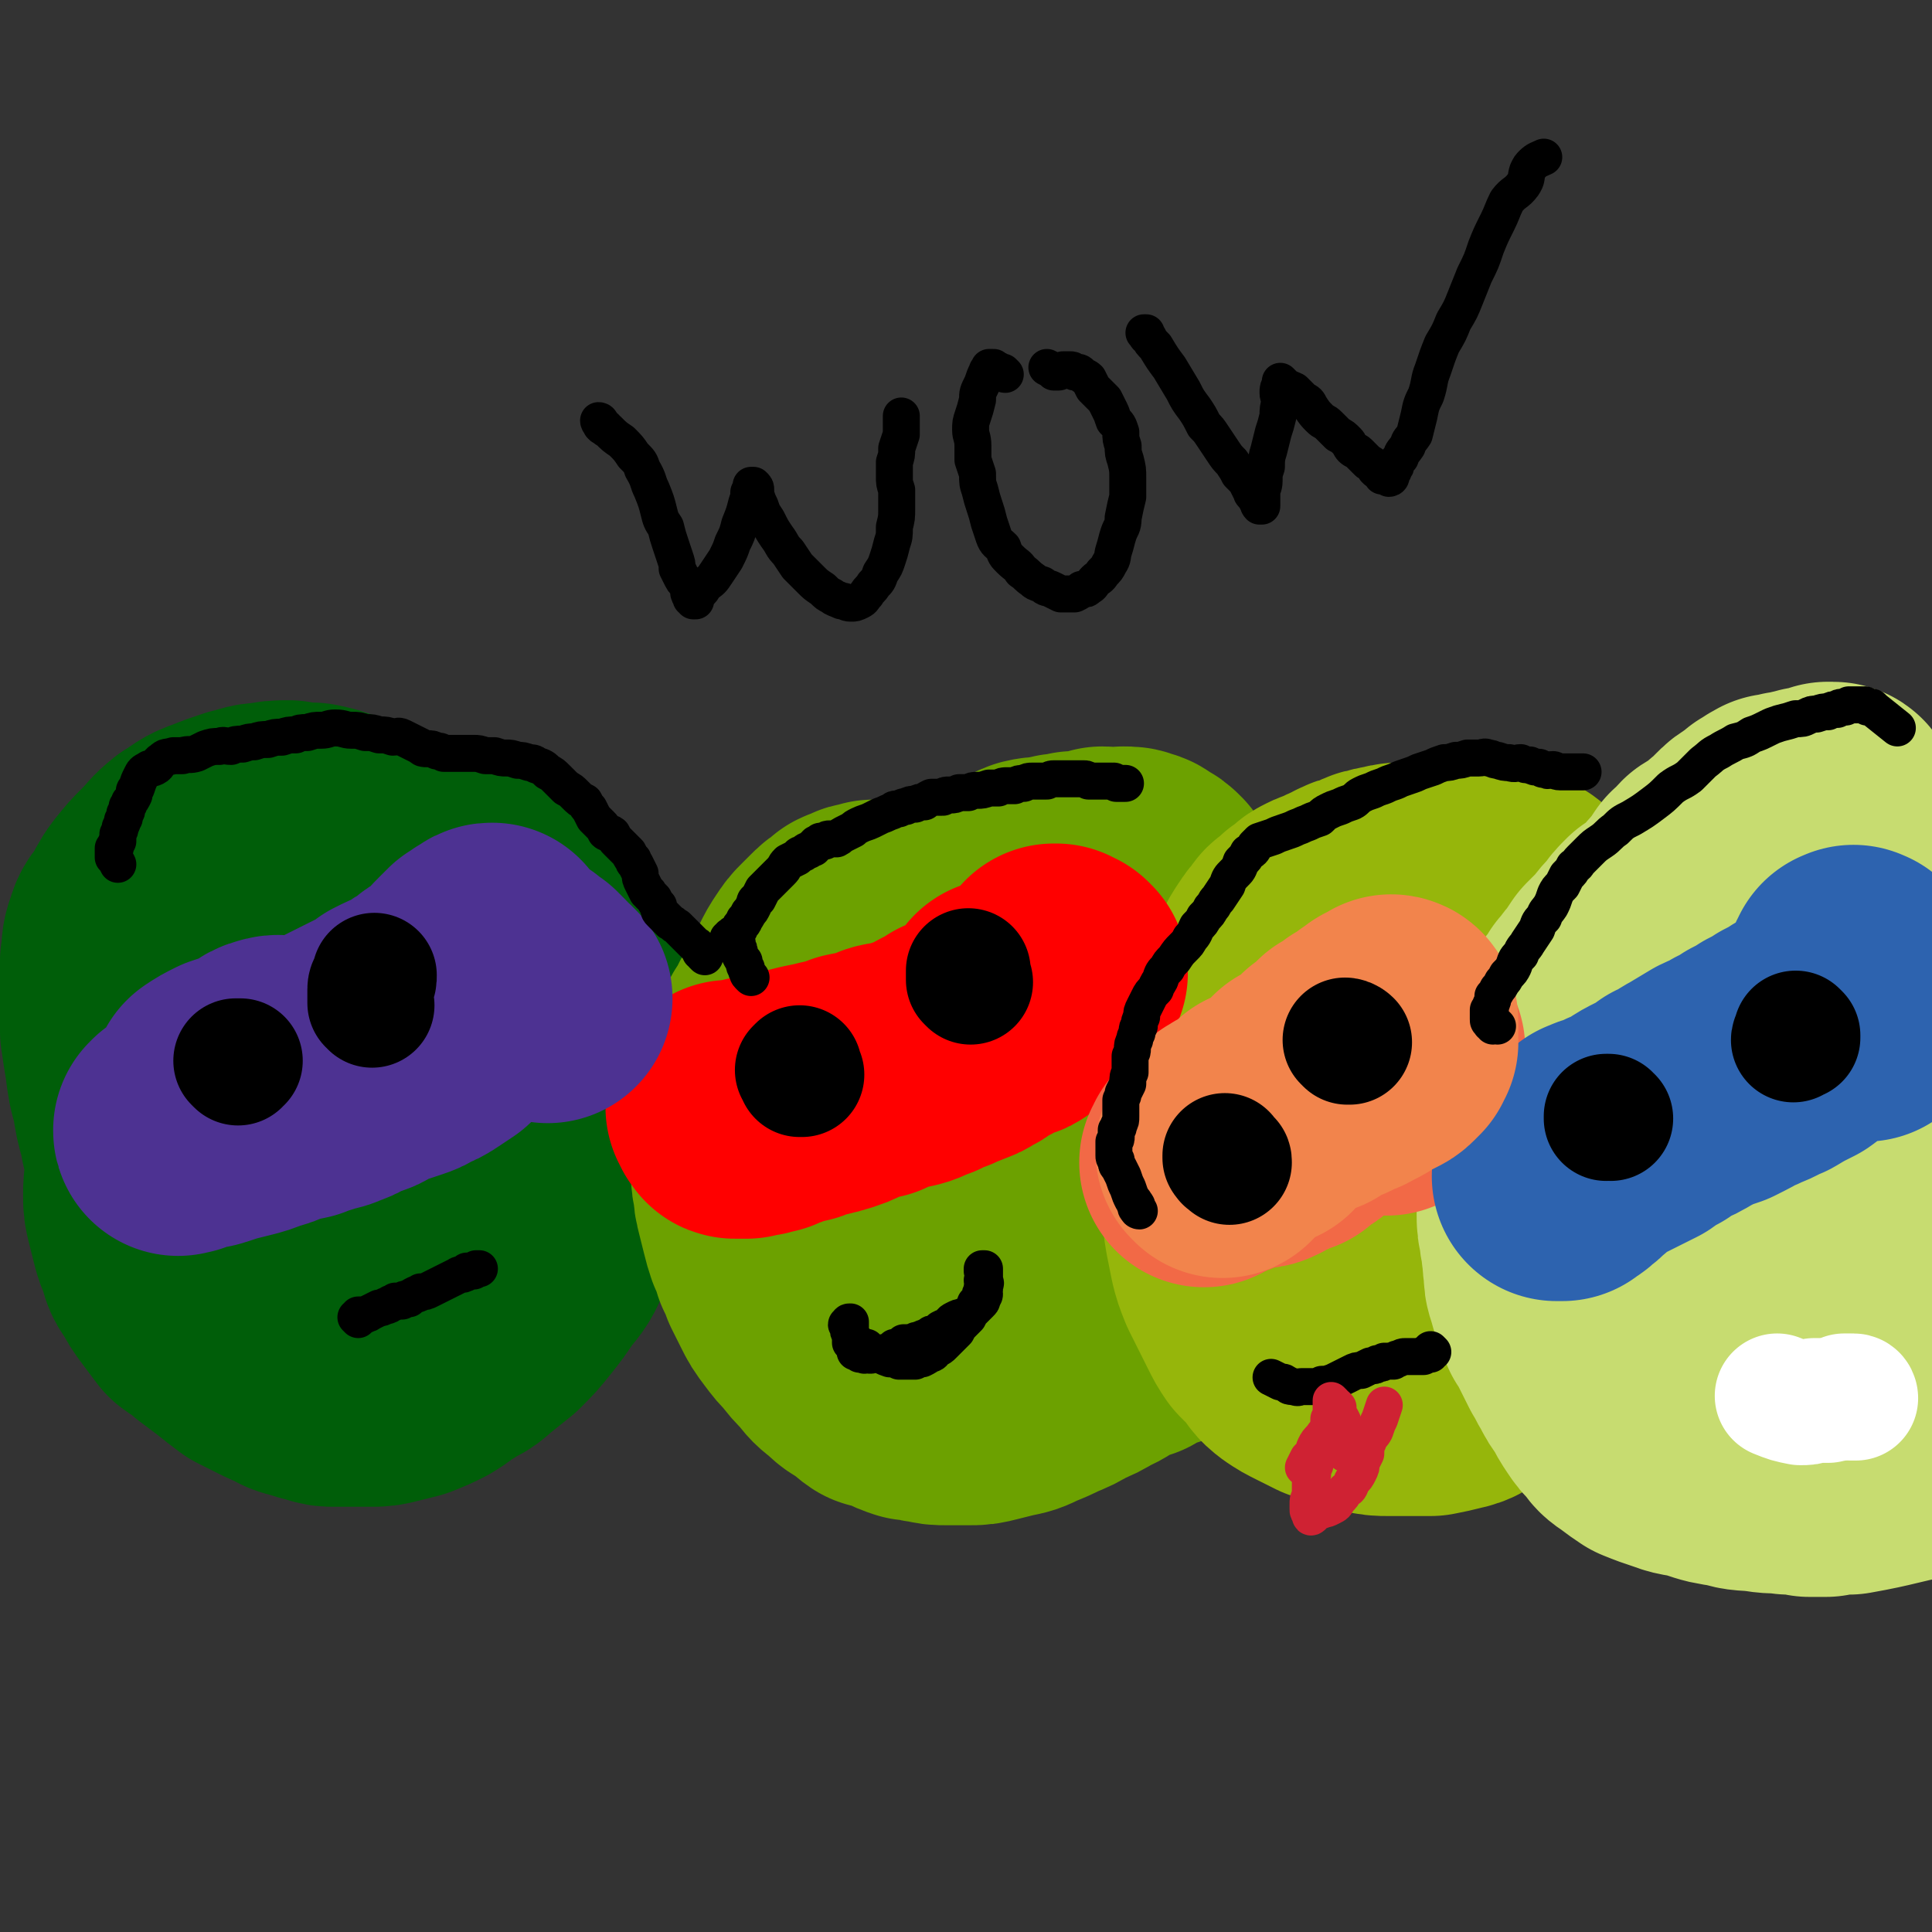
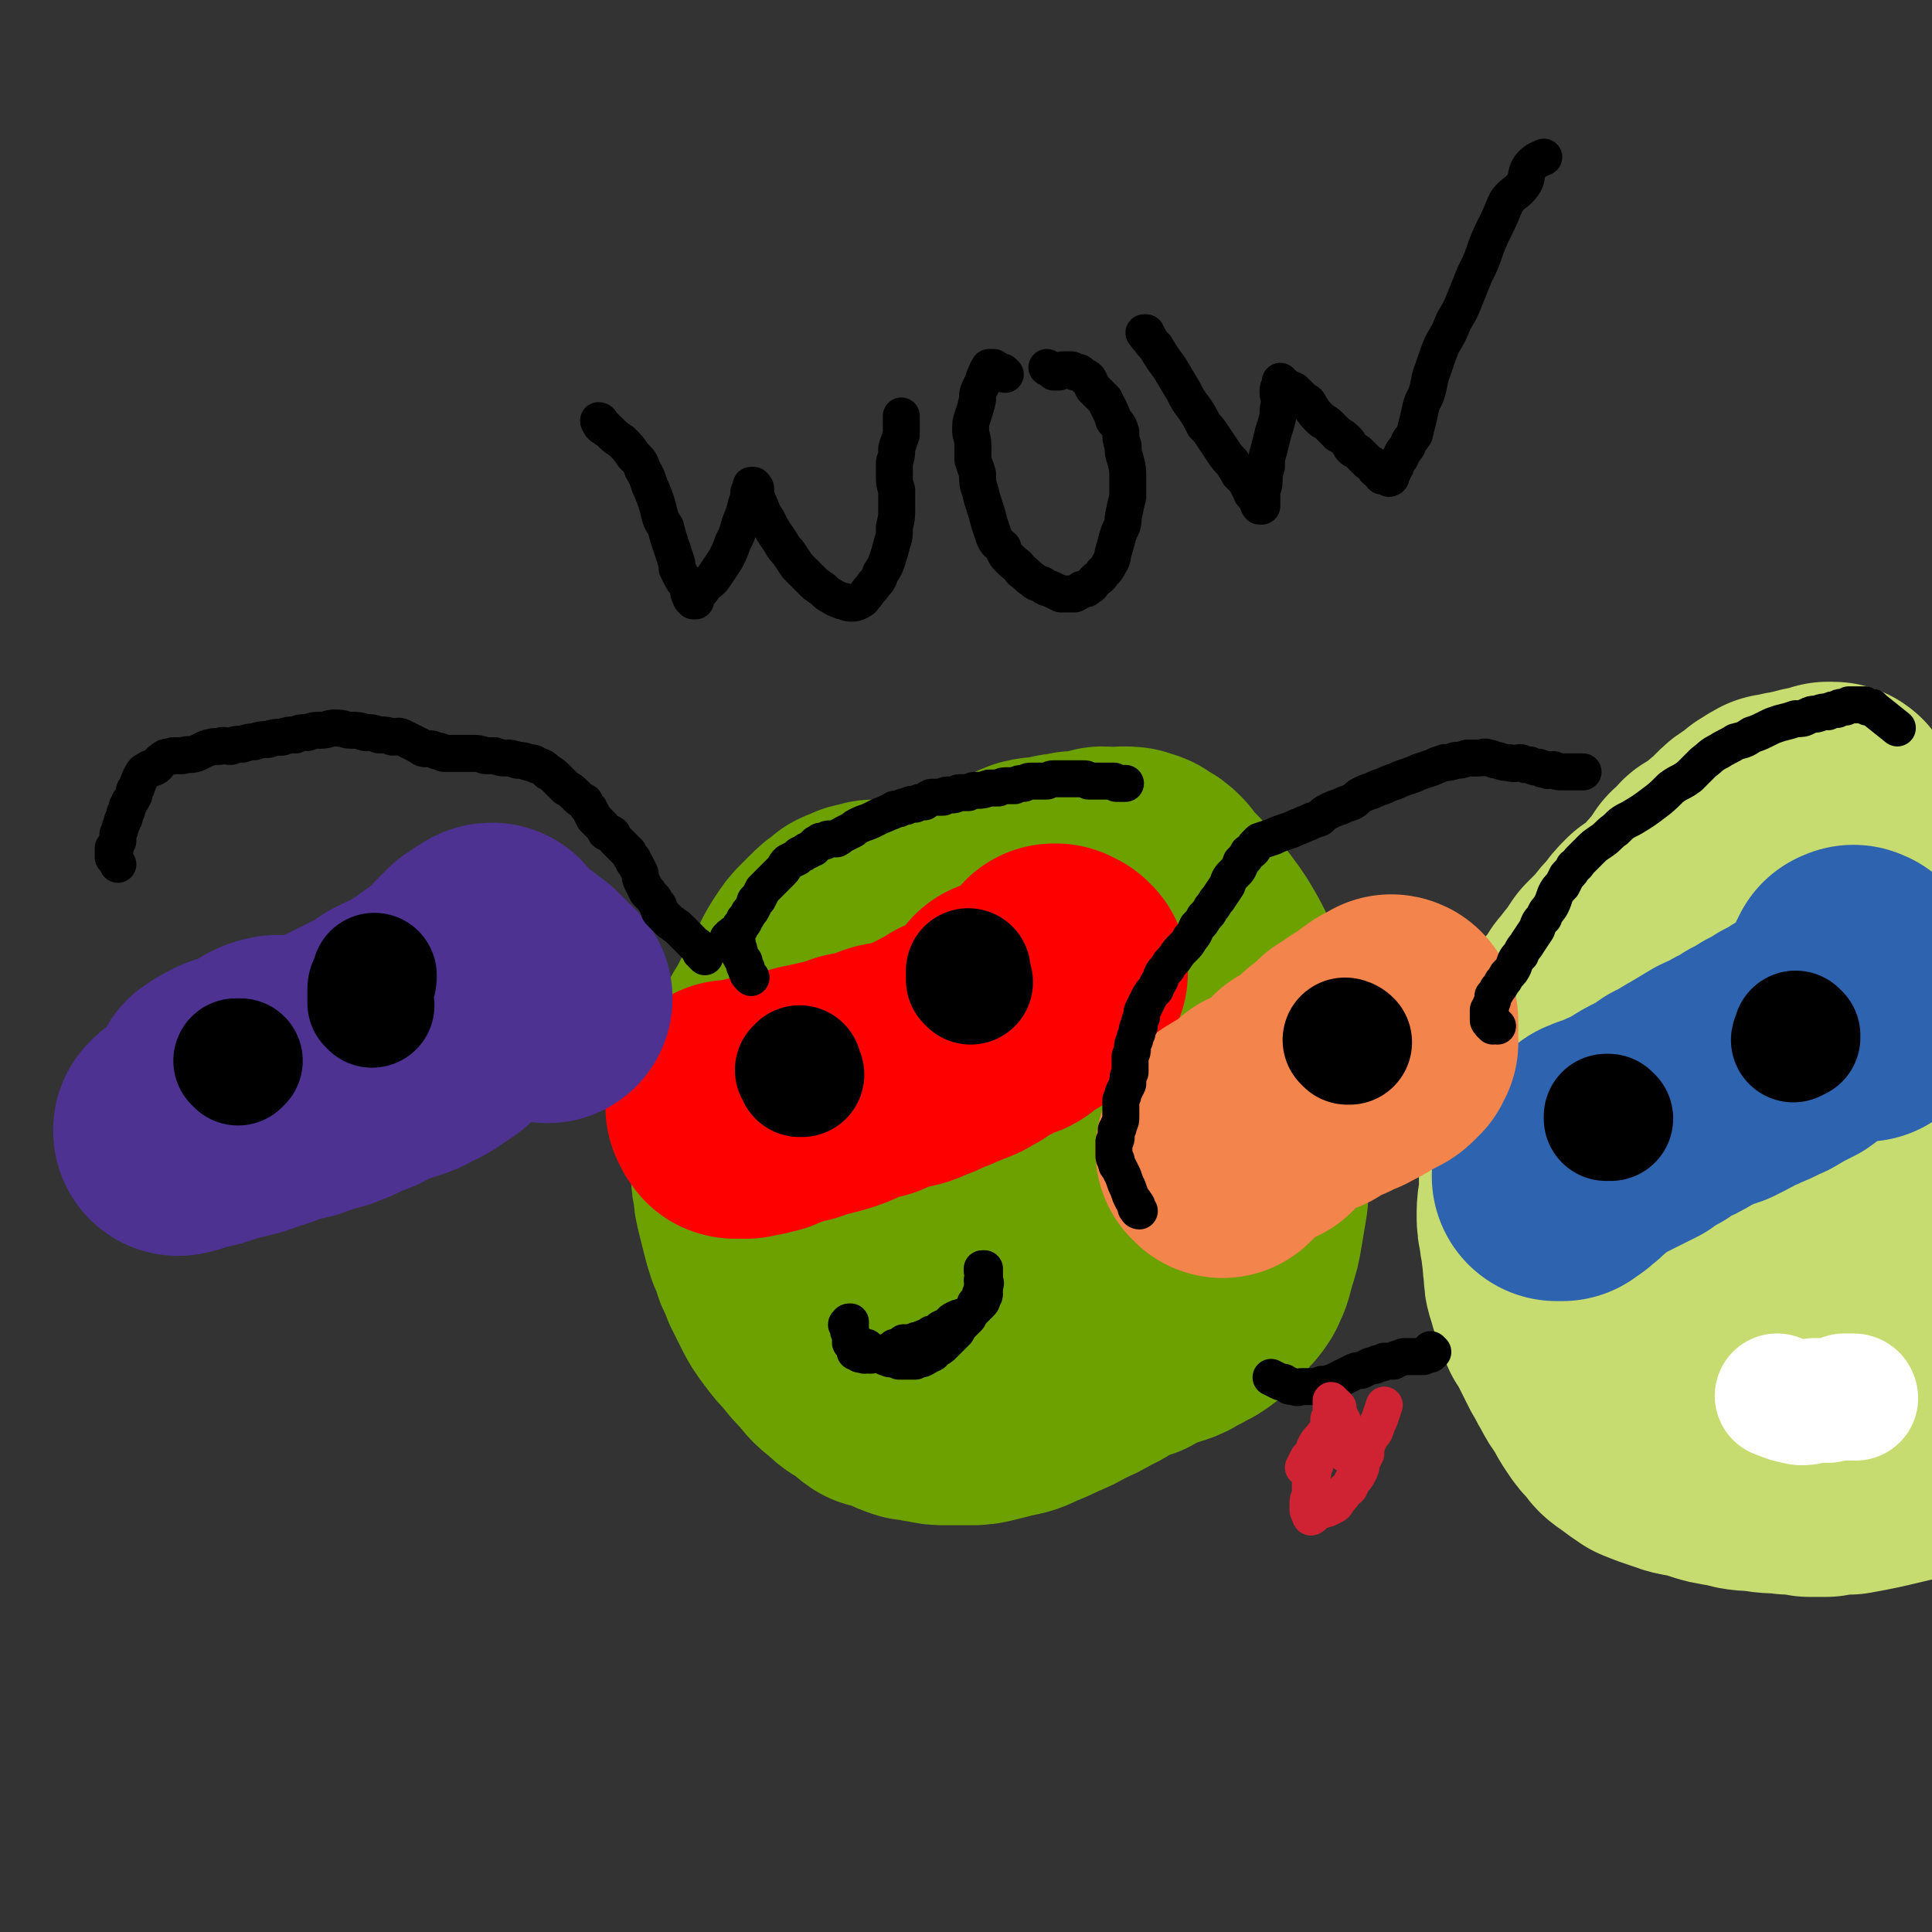
<svg xmlns="http://www.w3.org/2000/svg" viewBox="0 0 836 836" version="1.1">
  <rect x="0" y="0" width="836" height="836" fill="#333333" stroke="none" />
  <g fill="none" stroke="rgb(0,94,9)" stroke-width="108" stroke-linecap="round" stroke-linejoin="round">
-     <path d="M122,374c0,-1 0,-1 -1,-1 -1,0 -1,1 -3,1 -3,1 -4,1 -7,2 -4,1 -4,1 -7,3 -2,2 -2,2 -4,4 -2,2 -3,2 -5,3 -2,3 -2,3 -4,5 -2,3 -2,3 -4,6 -2,2 -2,2 -3,5 -1,3 -1,3 -2,6 -1,3 -1,3 -1,6 -1,5 0,5 -1,10 0,4 0,4 -1,9 -1,5 -1,5 -2,10 -1,4 0,4 -1,9 -1,5 -2,5 -3,9 -1,5 -1,5 -2,10 -1,5 -1,5 -2,10 -1,5 -1,5 -1,10 -1,5 -1,5 -2,10 0,4 -1,4 -1,8 -1,4 -1,4 -1,8 0,4 0,4 1,8 1,4 1,4 2,8 1,4 1,4 3,8 1,5 1,5 4,9 2,4 2,4 5,8 3,4 3,4 6,8 4,3 4,2 8,6 4,3 4,3 8,6 5,4 5,4 9,7 4,2 4,2 8,4 4,2 4,2 7,3 3,2 3,2 7,3 3,1 3,1 7,2 3,1 3,1 6,1 4,0 4,0 7,0 4,0 4,0 8,0 4,0 4,0 8,-1 4,-1 4,-1 8,-2 5,-2 5,-2 9,-4 5,-3 4,-3 9,-6 4,-3 5,-2 9,-6 5,-4 5,-4 10,-8 5,-5 5,-5 9,-10 4,-5 4,-5 8,-11 5,-6 5,-6 8,-13 4,-6 4,-6 7,-13 3,-5 3,-5 5,-11 2,-7 2,-7 4,-13 1,-6 1,-6 1,-13 1,-5 1,-5 1,-10 0,-4 0,-4 0,-8 -1,-4 -1,-4 -1,-8 -1,-4 -1,-4 -2,-8 -2,-4 -2,-4 -3,-8 -2,-4 -2,-4 -4,-7 -1,-5 -1,-5 -3,-9 -1,-4 -1,-4 -3,-9 -2,-4 -2,-4 -5,-7 -3,-4 -3,-4 -6,-8 -3,-4 -3,-4 -7,-7 -3,-4 -4,-4 -8,-7 -5,-3 -5,-3 -10,-5 -5,-3 -5,-3 -11,-6 -6,-3 -6,-3 -12,-6 -6,-3 -6,-3 -13,-6 -6,-2 -6,-2 -12,-4 -6,-2 -6,-2 -11,-3 -5,-2 -5,-2 -10,-3 -5,0 -5,0 -10,-1 -5,0 -5,0 -10,1 -5,0 -5,1 -10,2 -6,2 -6,2 -11,4 -6,2 -6,3 -11,6 -5,4 -4,4 -9,9 -4,4 -4,4 -8,9 -3,4 -3,5 -6,10 -2,3 -3,3 -4,7 -2,5 -1,5 -2,11 0,7 0,7 0,15 0,7 0,7 0,15 1,7 1,7 2,13 1,8 1,8 3,15 1,7 1,7 3,14 1,6 1,6 3,12 2,6 2,6 4,12 2,6 2,6 4,12 3,5 3,5 5,10 3,5 3,4 7,9 3,4 2,4 6,7 3,3 3,3 7,6 4,2 4,2 8,3 5,2 5,2 10,3 5,1 5,1 10,1 6,1 6,1 12,0 6,-2 6,-2 11,-4 6,-2 6,-2 12,-4 5,-3 5,-2 11,-5 5,-3 5,-3 10,-7 5,-4 5,-4 9,-9 5,-4 5,-4 9,-9 4,-5 4,-5 7,-10 3,-5 3,-5 5,-11 2,-5 2,-5 3,-11 0,-7 0,-7 -1,-13 -1,-8 -1,-8 -4,-15 -2,-7 -3,-7 -6,-13 -4,-8 -4,-8 -9,-14 -5,-7 -5,-7 -11,-12 -6,-5 -6,-6 -13,-10 -6,-3 -7,-3 -14,-5 -7,-1 -7,-1 -14,-2 -6,-1 -7,0 -13,0 -6,0 -6,0 -12,1 -5,1 -6,1 -10,4 -5,3 -5,3 -9,7 -4,5 -4,5 -7,10 -3,5 -3,5 -5,11 -2,5 -3,5 -4,11 -1,6 -1,7 -1,13 -1,7 -1,7 0,14 1,6 1,7 3,13 1,6 1,6 4,11 2,5 2,5 6,10 3,4 3,4 7,8 3,3 3,4 7,7 4,3 4,3 8,5 4,1 5,2 9,2 4,0 4,-1 9,-3 4,-1 4,-1 8,-4 5,-2 5,-3 9,-6 4,-4 5,-4 8,-8 4,-4 4,-5 6,-9 3,-5 3,-5 4,-9 2,-4 2,-4 2,-8 0,-3 0,-3 -1,-7 -2,-3 -1,-3 -3,-6 -2,-3 -2,-3 -5,-4 -2,-2 -2,-3 -5,-4 -3,-1 -3,-1 -6,-2 -2,-1 -2,0 -5,-1 -2,0 -2,-1 -4,-1 -2,0 -2,1 -3,1 -2,1 -2,1 -3,2 -2,1 -2,1 -3,2 -1,2 -1,2 -2,4 -2,3 -2,3 -3,5 -1,3 -1,3 -2,6 -1,2 -1,2 -2,5 -1,2 -1,2 -2,5 0,2 0,2 0,4 0,2 0,2 0,4 0,4 0,4 0,8 " />
-   </g>
+     </g>
  <g fill="none" stroke="rgb(108,161,0)" stroke-width="108" stroke-linecap="round" stroke-linejoin="round">
    <path d="M390,415c-1,0 -1,-1 -1,-1 -1,-1 0,-1 0,-1 -1,-1 -1,-1 -1,-1 0,-1 0,-1 -1,-2 0,-1 0,-1 0,-1 0,-1 0,-1 -1,-1 0,-1 0,-1 0,-1 -1,-2 0,-2 -1,-4 -1,-1 -1,-1 -2,-2 -1,0 -1,-1 -2,-1 0,0 -1,0 -1,0 -1,0 -1,0 -2,0 -1,1 -1,0 -2,1 -1,0 -1,0 -2,0 -1,0 -1,1 -2,1 -1,1 -1,0 -3,1 -1,1 -1,1 -2,2 -2,1 -2,1 -4,3 -2,2 -2,2 -4,4 -2,2 -2,2 -4,5 -2,3 -2,3 -4,7 -1,3 -2,3 -3,6 -2,3 -2,3 -3,6 -2,3 -2,3 -4,7 -1,2 -1,2 -3,5 -1,3 -1,3 -2,6 -2,3 -2,3 -3,6 -1,4 -2,4 -2,8 -1,4 -1,4 -2,8 -1,4 -1,4 -1,8 -1,4 -2,4 -2,8 0,4 0,4 1,8 0,4 0,4 0,7 0,3 0,3 1,7 0,3 0,3 1,7 1,4 1,4 2,8 1,4 1,4 2,7 2,4 2,4 3,8 2,4 2,4 3,7 2,4 2,4 4,8 2,4 2,4 5,8 3,4 3,4 6,7 3,4 3,4 7,8 3,4 3,4 7,7 3,3 3,3 7,5 3,2 3,3 6,5 4,1 4,1 7,2 4,2 4,2 7,3 4,0 4,1 7,1 4,1 4,1 8,1 4,0 4,0 9,0 4,0 4,0 8,-1 4,-1 4,-1 8,-2 5,-1 5,-1 9,-3 5,-2 5,-2 9,-4 5,-2 5,-2 10,-5 5,-2 5,-2 10,-5 5,-2 5,-3 9,-5 4,-2 4,-2 8,-3 3,-2 4,-2 7,-4 4,-1 4,-1 7,-2 3,-1 3,-1 6,-3 3,-1 3,-2 6,-3 3,-2 3,-2 5,-4 3,-3 2,-3 4,-6 3,-2 3,-2 5,-5 2,-4 2,-5 3,-9 2,-6 2,-6 3,-12 1,-6 1,-6 2,-12 0,-7 0,-7 0,-14 0,-8 1,-8 0,-15 0,-9 0,-9 0,-17 -1,-7 -1,-8 -2,-15 -1,-7 -1,-7 -3,-14 -2,-7 -2,-7 -4,-13 -2,-6 -2,-6 -4,-12 -2,-4 -2,-4 -5,-9 -2,-3 -2,-3 -5,-7 -2,-3 -3,-2 -5,-5 -2,-3 -2,-3 -4,-6 -2,-2 -2,-2 -4,-4 -2,-2 -2,-2 -3,-4 -2,-2 -2,-2 -4,-3 -2,-1 -2,-2 -4,-2 -2,-1 -2,-1 -5,-1 -2,0 -2,1 -4,1 -2,0 -2,-1 -5,-1 -3,1 -3,1 -6,2 -3,0 -3,0 -6,0 -3,1 -3,1 -6,1 -2,1 -2,1 -5,1 -3,1 -3,0 -7,1 -3,1 -3,2 -6,3 -4,1 -4,1 -8,3 -4,1 -4,1 -8,2 -4,2 -4,2 -8,4 -4,2 -4,2 -8,4 -5,3 -5,2 -10,5 -4,3 -5,3 -9,6 -5,3 -4,3 -9,7 -4,4 -5,3 -9,7 -4,4 -4,4 -8,9 -4,5 -4,5 -8,10 -3,4 -3,4 -5,10 -3,5 -3,5 -4,11 -2,6 -2,6 -3,12 0,6 0,6 0,12 0,7 0,7 1,13 1,7 1,7 2,14 2,6 1,7 3,13 2,6 2,6 5,12 4,5 4,5 8,10 3,5 4,5 8,9 4,4 4,5 8,8 4,3 4,3 9,6 4,2 4,2 9,4 5,2 5,2 10,2 5,1 5,1 11,1 6,0 6,0 11,-1 6,-1 6,-1 11,-2 5,-1 5,-1 10,-3 4,-2 4,-3 8,-5 4,-3 4,-3 8,-6 3,-3 3,-3 5,-7 2,-3 2,-3 3,-8 1,-5 1,-5 1,-11 1,-5 0,-5 0,-11 -1,-6 -1,-6 -3,-11 -1,-6 -2,-6 -4,-11 -2,-6 -2,-6 -4,-11 -2,-5 -2,-5 -4,-10 -2,-4 -2,-4 -4,-7 -2,-3 -1,-3 -3,-6 -2,-2 -2,-2 -4,-4 -1,-1 -1,-1 -3,-1 -2,-1 -2,-2 -4,-2 -3,-1 -3,0 -6,0 -3,0 -3,0 -7,0 -3,1 -3,1 -7,2 -4,1 -4,1 -7,3 -4,1 -4,1 -7,4 -4,2 -3,3 -7,5 -2,3 -3,3 -5,5 -2,3 -2,3 -4,6 -2,3 -1,3 -3,6 0,2 -1,2 -1,5 0,3 0,3 0,5 0,3 0,3 1,5 0,2 0,2 1,4 2,1 2,1 3,3 2,1 2,2 4,3 2,1 2,1 4,1 3,1 3,1 6,1 3,0 3,-1 7,-2 5,-1 5,-1 11,-3 10,-4 10,-4 20,-7 " />
  </g>
  <g fill="none" stroke="rgb(150,182,11)" stroke-width="108" stroke-linecap="round" stroke-linejoin="round">
-     <path d="M624,391c0,0 0,-1 -1,-1 0,0 0,1 0,0 -1,0 -1,0 -2,0 -1,-1 -1,-1 -3,-2 -4,-2 -4,-2 -7,-3 -3,-1 -3,-1 -5,-1 -2,0 -2,0 -5,1 -2,0 -2,0 -4,1 -2,0 -2,0 -4,1 -2,1 -2,1 -4,2 -2,0 -2,0 -3,1 -2,0 -2,1 -4,2 -1,0 -1,0 -3,1 -1,1 -1,1 -3,2 -2,0 -2,0 -4,1 -2,1 -2,1 -3,2 -2,2 -2,2 -4,3 -1,2 -1,2 -3,3 -2,1 -2,1 -3,3 -2,2 -2,2 -4,5 -2,3 -2,3 -4,7 -2,4 -2,4 -4,8 -2,5 -2,5 -3,10 -2,5 -2,5 -4,10 -2,5 -2,5 -4,11 -1,6 -1,6 -2,12 -2,6 -2,6 -3,11 0,5 0,5 -1,10 0,6 0,6 0,11 0,4 0,4 0,9 1,6 1,6 1,11 0,5 0,5 1,11 1,5 1,5 2,10 1,4 1,4 3,9 2,4 2,4 4,8 2,4 2,4 4,8 2,4 2,4 4,7 3,3 3,3 6,6 3,4 2,4 6,7 3,2 3,2 7,4 4,2 4,2 8,4 4,1 4,1 8,2 4,2 4,2 8,3 5,1 5,1 9,1 5,0 5,0 9,0 5,0 5,0 9,0 5,-1 5,-1 9,-2 5,-1 5,-2 9,-4 4,-2 4,-2 9,-4 5,-3 5,-3 9,-6 5,-3 5,-3 9,-6 4,-4 4,-4 8,-7 4,-4 4,-4 9,-8 3,-3 3,-3 6,-7 4,-3 4,-3 7,-7 2,-4 2,-4 5,-8 2,-4 2,-4 4,-8 2,-4 2,-4 3,-8 2,-4 2,-4 3,-8 1,-4 1,-4 2,-8 1,-5 1,-5 1,-9 -1,-6 -1,-6 -2,-12 -1,-7 -1,-7 -2,-13 -2,-7 -2,-7 -4,-14 -2,-7 -2,-7 -5,-15 -3,-7 -3,-7 -6,-15 -4,-7 -4,-7 -8,-14 -4,-6 -4,-6 -8,-12 -4,-5 -4,-5 -9,-9 -3,-4 -3,-4 -7,-7 -3,-3 -3,-3 -7,-5 -3,-2 -3,-2 -6,-3 -4,-1 -4,-2 -9,-2 -4,-1 -4,0 -8,0 -4,0 -4,0 -8,1 -4,1 -4,1 -8,2 -4,2 -4,2 -8,3 -5,2 -5,2 -9,5 -5,2 -6,2 -11,5 -5,3 -5,3 -11,6 -6,4 -6,4 -11,9 -5,4 -5,4 -9,9 -5,5 -5,5 -9,10 -4,5 -4,5 -7,10 -3,5 -3,5 -5,10 -2,5 -2,5 -4,11 -1,6 -1,6 -1,12 -1,6 -1,6 -1,13 1,6 1,6 2,12 0,6 0,6 2,12 1,7 2,7 4,13 2,7 2,7 4,13 2,5 2,5 5,10 3,5 3,5 7,10 3,3 3,3 6,6 4,3 4,3 8,5 3,2 3,2 7,3 4,2 4,2 8,3 4,1 4,1 8,0 5,0 5,0 9,-1 5,-2 5,-2 10,-4 5,-3 5,-4 10,-7 6,-5 6,-4 11,-9 5,-5 5,-5 9,-10 3,-6 3,-6 6,-13 2,-6 3,-6 5,-12 2,-7 2,-7 3,-14 2,-7 2,-7 2,-14 0,-6 0,-6 -1,-11 0,-5 0,-5 -1,-10 -1,-4 -1,-4 -3,-8 -1,-3 -2,-3 -3,-5 -2,-2 -2,-3 -4,-5 -2,-1 -2,-1 -4,-3 -2,-1 -2,-1 -4,-1 -1,-1 -2,-1 -3,-1 -2,0 -3,0 -5,0 -3,1 -3,1 -5,3 -3,1 -3,1 -6,2 -2,2 -2,2 -5,4 -3,2 -3,2 -5,5 -3,2 -4,2 -6,4 -3,2 -3,3 -4,5 -2,3 -2,3 -3,6 -2,3 -2,3 -3,5 -1,3 -2,3 -2,6 -1,2 -1,2 -1,5 0,2 0,2 1,4 1,3 1,3 2,5 2,4 2,4 4,7 " />
-   </g>
+     </g>
  <g fill="none" stroke="rgb(199,220,112)" stroke-width="108" stroke-linecap="round" stroke-linejoin="round">
    <path d="M794,350c0,0 0,-1 -1,-1 0,0 0,0 0,0 0,0 0,0 -1,0 0,0 0,0 -1,0 -1,1 -1,1 -3,1 -2,1 -2,1 -5,1 -2,1 -2,1 -4,1 -1,1 -1,0 -3,1 -1,0 -1,0 -2,0 -1,1 -1,0 -3,1 -1,0 -1,0 -2,0 0,1 0,1 -1,1 -1,0 -1,0 -2,1 -1,0 -1,1 -2,1 -1,1 -1,1 -2,2 -2,1 -2,1 -3,2 -2,1 -2,1 -4,3 -2,2 -2,2 -4,4 -3,2 -2,2 -5,4 -3,3 -3,2 -6,4 -2,2 -2,3 -5,5 -2,3 -2,3 -4,6 -3,3 -3,3 -5,6 -2,3 -2,3 -4,6 -2,4 -3,4 -4,7 -3,5 -2,5 -4,10 -2,4 -2,4 -3,9 -1,5 -1,5 -2,10 -1,4 -1,4 -2,8 0,5 0,5 -1,9 0,4 -1,4 -1,9 0,4 0,4 0,9 0,5 0,5 0,9 1,5 1,5 1,10 1,5 0,5 1,10 1,5 1,5 2,10 2,5 2,5 3,11 1,6 1,6 3,12 2,6 2,6 4,11 2,6 2,6 5,11 2,4 2,4 5,9 2,3 2,3 5,7 2,3 2,3 5,7 3,3 2,3 5,6 2,2 3,2 5,4 3,2 3,2 6,4 2,2 2,2 5,4 2,1 2,1 4,2 2,1 2,1 4,2 1,0 1,0 3,0 2,0 2,0 4,0 1,0 1,0 3,0 1,-1 1,-1 2,-2 2,0 2,-1 3,-1 1,-1 1,-1 3,-1 1,-1 1,-1 2,-2 1,-1 1,-1 2,-3 1,-1 1,-1 2,-2 2,-2 2,-2 3,-3 1,-2 1,-2 2,-3 2,-2 2,-2 3,-3 2,-2 2,-2 4,-3 2,-2 2,-2 4,-4 2,-1 2,-1 4,-3 2,-2 2,-2 4,-3 1,-2 1,-2 2,-4 2,-2 2,-2 2,-4 1,-2 1,-2 2,-4 0,-3 0,-3 0,-6 1,-3 1,-3 1,-7 0,-4 0,-4 -1,-8 0,-5 0,-5 0,-10 0,-6 0,-6 -1,-12 0,-6 0,-6 -1,-12 0,-6 0,-6 -1,-12 0,-5 0,-5 -1,-11 -1,-4 -1,-4 -2,-9 0,-4 0,-4 -1,-8 -1,-3 -1,-3 -1,-6 -1,-3 -1,-3 -1,-6 0,-2 0,-2 0,-5 -1,-2 0,-2 -1,-4 0,-3 0,-3 0,-6 0,-3 0,-3 -1,-6 0,-4 0,-4 -1,-8 0,-3 0,-3 0,-7 -1,-3 -1,-3 -1,-6 0,-3 0,-3 0,-5 -1,-3 -1,-3 -1,-5 -1,-1 -1,-2 -2,-3 -1,-1 -1,-1 -3,-1 -1,-1 -1,-1 -2,-1 -2,0 -2,0 -3,1 -2,1 -2,1 -4,2 -3,1 -3,1 -5,3 -3,3 -3,3 -6,5 -4,3 -4,3 -7,6 -4,4 -4,5 -7,9 -3,4 -3,4 -6,9 -3,5 -3,5 -6,10 -3,4 -3,4 -5,9 -3,5 -3,5 -5,10 -2,5 -2,5 -4,10 -1,6 -1,6 -2,12 0,6 0,6 0,13 0,6 0,6 1,12 0,5 0,5 2,10 1,4 1,4 3,9 2,4 2,4 4,8 2,4 2,4 4,7 2,2 2,2 4,4 2,2 2,2 4,4 1,1 2,1 3,1 2,1 2,1 4,1 2,0 2,0 3,0 2,0 2,-1 3,-1 2,-2 2,-1 3,-3 2,-2 1,-2 3,-5 1,-1 1,-1 2,-3 1,-3 1,-3 2,-5 1,-4 1,-4 2,-7 2,-5 2,-5 3,-10 1,-5 1,-5 3,-11 1,-6 1,-6 2,-13 2,-6 2,-6 3,-13 1,-5 1,-5 2,-11 0,-4 0,-4 1,-9 0,-3 0,-3 0,-6 1,-3 1,-3 0,-5 0,-2 0,-2 0,-4 -1,-1 -1,-1 -1,-2 -1,-2 -1,-2 -2,-3 -2,-2 -2,-2 -4,-4 -3,-2 -3,-2 -6,-5 -4,-2 -4,-2 -8,-5 -5,-2 -5,-2 -9,-4 -4,-2 -4,-2 -9,-3 -3,-1 -3,-1 -7,-1 -3,0 -3,0 -6,1 -3,1 -3,1 -6,3 -4,3 -4,3 -7,6 -3,3 -3,3 -5,6 -3,5 -3,5 -4,9 -2,5 -2,5 -3,10 0,6 0,7 0,13 0,7 -1,7 0,14 1,9 1,9 2,18 2,9 2,9 3,18 2,10 2,10 4,19 2,9 2,9 4,18 2,9 3,9 5,18 2,8 2,8 5,17 2,7 2,7 5,14 2,6 2,6 5,12 2,5 2,5 5,10 2,3 2,3 5,7 2,3 2,3 4,6 1,1 2,1 3,3 2,1 2,1 3,2 2,0 2,0 4,0 1,0 1,0 3,0 1,0 1,0 3,0 1,0 1,0 2,-1 1,0 1,0 3,-1 1,-1 1,-1 2,-2 2,-1 2,-1 3,-2 2,-1 2,-1 3,-3 2,-1 2,-1 3,-3 2,-2 2,-2 3,-4 2,-3 2,-3 3,-6 1,-4 1,-4 2,-8 1,-5 1,-5 2,-10 1,-5 1,-5 2,-11 1,-5 1,-5 1,-11 1,-5 1,-5 1,-10 0,-5 0,-5 0,-10 0,-5 0,-5 0,-10 -1,-5 -1,-5 -1,-10 -1,-5 -1,-5 -1,-9 0,-4 0,-4 0,-8 -1,-3 -1,-3 -1,-7 0,-4 0,-4 -1,-8 0,-4 0,-4 0,-8 0,-5 0,-5 0,-10 0,-5 0,-5 -1,-11 0,-6 0,-6 -1,-12 -1,-6 -1,-6 -1,-12 -1,-6 -1,-7 -2,-13 -1,-7 -1,-7 -2,-13 -1,-5 -1,-5 -2,-11 0,-4 0,-4 -1,-8 0,-4 0,-4 -1,-7 0,-3 0,-3 -1,-6 0,-2 0,-2 -1,-5 0,-1 0,-1 -1,-3 0,-2 0,-2 -1,-3 -3,-2 -3,-2 -6,-3 -4,-2 -4,-1 -8,-2 -4,-1 -4,-1 -8,-2 -4,0 -4,0 -8,1 -4,0 -4,0 -8,1 -4,1 -4,1 -7,3 -4,1 -4,1 -7,3 -4,2 -4,2 -7,4 -4,3 -4,3 -7,6 -3,3 -3,3 -5,7 -3,3 -3,3 -5,7 -2,5 -2,5 -3,9 -2,5 -2,5 -4,10 -1,4 -1,4 -2,8 -1,4 -1,4 -2,8 -1,5 -1,5 -2,9 -1,4 -2,4 -2,9 -1,4 -1,4 -2,9 0,4 -1,4 -1,9 -1,5 -1,5 -1,10 -1,5 -1,5 -2,10 0,5 0,5 -1,10 0,5 0,5 0,9 -1,6 -1,6 -2,11 0,5 0,5 -1,10 -1,4 -1,4 -1,9 0,4 0,4 0,8 -1,4 -1,4 0,8 0,3 0,3 1,6 0,3 0,3 1,6 1,4 1,4 3,7 2,2 2,2 4,5 2,2 2,2 4,4 3,2 3,2 5,4 3,2 3,2 6,4 3,1 3,1 6,3 3,1 3,1 6,2 3,1 3,1 6,2 3,0 3,0 6,0 2,1 3,1 5,1 3,0 3,0 5,-1 3,-1 3,0 5,-1 3,-1 3,-1 5,-3 2,-1 2,-1 5,-3 2,-2 3,-2 5,-4 2,-2 2,-2 4,-5 2,-3 2,-3 4,-7 1,-3 1,-2 3,-6 1,-3 1,-3 3,-6 1,-3 1,-2 2,-5 1,-2 1,-2 2,-4 1,-3 1,-3 2,-6 1,-4 1,-4 1,-8 1,-4 1,-4 2,-9 1,-5 1,-5 1,-9 1,-6 1,-6 1,-11 0,-5 0,-5 0,-10 0,-6 0,-6 0,-11 0,-7 0,-7 -1,-13 0,-6 0,-6 0,-13 -1,-5 -1,-5 -2,-11 0,-6 0,-6 -2,-12 -1,-5 -1,-5 -3,-11 -1,-6 -1,-6 -3,-11 -2,-5 -2,-5 -4,-10 -2,-3 -2,-3 -4,-7 -2,-3 -2,-3 -4,-6 -2,-3 -2,-4 -4,-7 -2,-3 -3,-2 -5,-5 -2,-2 -2,-3 -4,-5 -1,-1 -1,-2 -3,-3 -2,-1 -2,-1 -4,-1 -2,0 -2,0 -4,0 -2,0 -2,0 -4,1 -3,1 -3,1 -6,3 -3,2 -3,1 -6,3 -4,2 -4,2 -8,4 -3,2 -3,2 -6,5 -3,2 -4,2 -7,4 -3,3 -3,3 -5,6 -3,3 -3,3 -6,7 -3,3 -3,3 -6,6 -2,3 -2,3 -4,6 -3,3 -2,3 -5,6 -2,4 -2,4 -5,7 -2,3 -2,3 -4,7 -1,3 -1,3 -3,6 -1,3 -2,3 -3,6 -1,5 -1,5 -2,9 -1,5 -1,5 -2,11 0,4 0,4 -1,9 -1,5 -1,5 -1,10 0,4 0,4 -1,9 0,4 0,4 0,9 0,5 -1,5 -1,10 0,4 0,4 1,8 0,4 1,4 1,8 1,4 0,4 1,8 0,4 0,4 1,7 1,4 1,3 3,7 1,3 1,3 2,7 2,3 2,3 4,7 2,4 2,4 4,8 2,3 2,4 4,7 2,4 2,4 5,8 2,4 2,4 4,7 2,3 2,3 5,6 2,3 2,3 5,5 4,3 4,3 7,5 5,2 5,2 11,4 5,2 6,1 12,3 6,2 6,2 13,3 6,2 6,1 13,2 6,1 6,0 11,1 5,0 5,0 9,1 3,0 3,0 7,0 5,-1 5,-1 10,-1 17,-3 17,-4 33,-7 " />
  </g>
  <g fill="none" stroke="rgb(255,0,0)" stroke-width="108" stroke-linecap="round" stroke-linejoin="round">
    <path d="M460,421c0,0 0,0 -1,-1 0,0 0,1 0,1 0,-1 0,-1 -1,-1 0,0 0,0 0,0 -1,-1 -1,-1 -1,-1 0,0 0,0 0,0 0,0 0,0 -1,0 0,0 0,0 0,0 0,0 0,0 0,0 0,0 0,0 0,1 0,0 0,0 -1,1 0,1 0,1 -1,2 -1,3 -1,3 -2,5 -1,2 -2,2 -3,3 -1,2 -1,2 -2,2 -1,1 -1,1 -3,2 -1,1 -1,1 -2,1 -1,1 -1,1 -2,2 -1,1 -1,1 -2,1 -2,1 -2,0 -3,1 -2,1 -2,1 -4,2 -2,2 -3,1 -5,3 -3,1 -2,2 -5,3 -3,2 -3,2 -6,3 -4,2 -4,1 -7,3 -4,1 -4,1 -7,3 -3,1 -3,1 -6,2 -3,1 -3,1 -6,2 -3,1 -3,0 -6,1 -3,1 -3,2 -5,3 -2,0 -2,0 -4,0 -2,1 -2,1 -4,2 -2,1 -2,1 -4,2 -2,1 -2,1 -5,2 -2,0 -2,1 -4,1 -3,1 -3,1 -5,1 -2,1 -2,1 -5,2 -2,1 -2,0 -5,1 -3,1 -3,1 -5,2 -3,1 -3,1 -5,2 -2,0 -2,0 -4,1 -3,0 -3,0 -5,1 -1,0 -1,0 -2,0 -1,0 -1,0 -2,0 0,0 0,0 -1,0 0,0 0,0 0,0 -1,0 0,-1 0,-1 0,0 0,0 0,0 -1,0 -1,0 -1,0 0,0 0,0 0,0 0,0 0,0 0,0 0,-1 0,-1 0,-1 0,-1 0,-1 -1,-1 0,0 0,0 0,0 0,-1 0,-1 0,-1 0,0 0,0 0,0 0,0 0,0 0,0 0,0 0,0 0,0 1,0 1,0 1,0 0,1 0,1 1,1 0,0 0,-1 1,-1 1,0 1,0 2,0 2,-1 2,-1 3,-1 3,-1 3,-1 5,-1 3,-1 3,-1 6,-1 3,-1 3,-1 7,-2 4,-1 4,-1 8,-2 5,-1 5,-1 9,-2 5,-1 5,-1 10,-3 5,-1 5,-1 10,-2 5,-2 5,-2 10,-3 5,-1 5,-1 9,-3 4,-1 4,-2 8,-4 4,-2 4,-2 7,-4 3,-1 3,-1 6,-3 3,-1 3,-1 5,-2 2,-1 2,-2 4,-3 1,-1 1,-1 3,-2 2,-1 2,-1 3,-2 1,-1 1,-2 2,-3 1,0 1,0 2,0 1,-1 1,-1 2,-2 0,0 0,-1 0,-1 1,0 1,0 1,-1 0,0 1,1 1,1 0,0 0,-1 0,-1 -1,1 -1,1 -3,1 -2,1 -2,1 -5,2 " />
  </g>
  <g fill="none" stroke="rgb(242,105,70)" stroke-width="108" stroke-linecap="round" stroke-linejoin="round">
-     <path d="M600,472c0,-1 0,-1 -1,-1 0,0 0,0 0,0 0,0 0,-1 0,-1 0,0 -1,0 -1,0 0,-1 0,-1 0,-1 -1,0 -1,0 -1,0 0,-1 0,-1 -1,-1 0,0 0,0 -1,0 -1,0 -1,-1 -2,-1 -1,0 -1,0 -2,1 -1,0 -1,0 -3,0 -1,1 -1,0 -2,1 -1,0 -1,0 -2,0 0,1 0,1 -1,2 -1,0 -1,1 -2,1 -1,1 -1,1 -2,2 -2,1 -2,1 -4,2 -2,1 -2,1 -4,2 -3,2 -2,3 -4,4 -2,2 -2,2 -4,3 -3,2 -3,2 -5,4 -3,1 -3,1 -5,2 -3,1 -3,1 -6,3 -2,1 -2,1 -5,1 -3,1 -3,1 -6,1 -2,1 -2,1 -4,2 -2,1 -2,1 -4,1 -2,1 -2,0 -3,1 -2,0 -2,1 -3,1 0,1 0,1 -1,2 0,0 1,-1 1,-1 0,0 0,0 0,0 0,-1 0,-1 1,-1 0,0 0,0 0,0 1,0 1,0 2,0 0,0 0,-1 1,-1 1,0 1,0 2,-1 1,0 1,0 3,-1 1,-1 2,-1 3,-2 3,-1 3,-1 5,-2 2,-1 3,-1 5,-2 2,-1 2,-2 4,-3 2,-1 2,-1 5,-2 2,-2 1,-2 3,-4 2,-1 2,-2 4,-3 2,-1 2,-1 4,-2 2,-1 2,-1 4,-3 2,-1 2,-1 5,-2 2,-2 2,-2 5,-4 2,-1 2,-1 5,-3 3,-2 3,-2 7,-4 3,-2 3,-2 7,-4 3,-1 3,-1 6,-3 1,-1 2,-1 3,-1 0,0 -1,0 -2,0 -3,0 -3,0 -6,0 " />
-   </g>
+     </g>
  <g fill="none" stroke="rgb(77,50,146)" stroke-width="108" stroke-linecap="round" stroke-linejoin="round">
    <path d="M237,432c0,0 -1,-1 -1,-1 0,0 0,0 -1,-1 0,0 0,0 0,0 -1,-1 -1,-1 -2,-1 0,-1 0,-1 -1,-2 -1,0 -1,0 -1,-1 -1,-1 -1,-1 -2,-2 -2,-1 -2,-1 -4,-3 -1,0 -1,0 -3,-1 -1,0 -1,-1 -2,0 -1,0 -1,0 -2,1 -2,1 -2,1 -4,2 -2,3 -2,3 -4,5 -2,3 -2,3 -5,6 -2,2 -2,2 -4,4 -2,2 -2,2 -4,4 -3,2 -3,3 -5,5 -3,2 -3,2 -6,4 -3,2 -3,2 -6,3 -3,2 -3,2 -6,3 -3,1 -3,1 -6,2 -3,1 -3,1 -6,2 -3,1 -2,2 -5,3 -3,1 -3,1 -6,2 -3,2 -3,2 -6,3 -4,2 -4,1 -7,2 -4,2 -4,1 -8,3 -5,1 -5,1 -9,2 -4,2 -4,2 -8,3 -5,2 -5,2 -9,3 -4,1 -4,1 -8,2 -3,1 -3,1 -6,2 -3,1 -3,0 -5,1 -2,0 -2,0 -4,1 -1,0 -1,0 -2,1 -1,0 -1,0 -1,0 -1,0 -1,1 -1,0 0,0 0,0 0,0 0,0 0,0 0,0 0,0 0,0 1,-1 0,0 0,0 1,0 2,0 2,0 3,-1 3,-1 2,-1 5,-3 3,-2 3,-2 6,-4 5,-2 5,-3 10,-5 6,-2 7,-2 13,-4 5,-2 5,-2 11,-4 6,-3 6,-3 12,-5 6,-3 6,-3 12,-6 7,-3 7,-3 13,-7 6,-3 6,-2 12,-6 5,-3 5,-3 10,-6 4,-3 4,-3 8,-7 4,-3 4,-3 7,-7 4,-3 4,-3 7,-6 2,-1 2,-1 3,-2 1,-1 1,-2 2,-3 0,0 0,0 0,-1 0,0 0,0 0,0 0,0 0,-1 0,-1 -1,0 -1,0 -2,1 -1,0 -1,1 -2,1 -1,1 -1,1 -3,2 -2,2 -2,2 -4,4 -2,2 -2,2 -4,5 -2,2 -3,2 -5,4 -4,2 -4,2 -7,5 -4,2 -4,2 -8,5 -5,2 -5,2 -9,4 -4,3 -4,3 -8,5 -4,2 -4,2 -8,4 -4,2 -4,2 -8,4 -4,2 -4,2 -7,3 -4,1 -4,2 -7,2 -4,1 -4,0 -7,0 -3,0 -3,-1 -6,0 -4,1 -3,2 -6,4 -3,1 -3,1 -6,2 -3,1 -3,1 -6,2 -4,2 -4,2 -7,4 " />
  </g>
  <g fill="none" stroke="rgb(45,99,175)" stroke-width="108" stroke-linecap="round" stroke-linejoin="round">
    <path d="M807,440c0,0 0,0 -1,-1 0,0 0,0 -1,0 0,0 0,0 -1,-1 0,0 0,0 0,0 -1,0 -1,0 -1,0 0,-1 0,-1 0,-1 -1,0 -1,0 -1,0 0,0 0,0 -1,0 0,-1 0,-1 0,-1 0,0 0,0 -1,0 0,0 0,0 0,0 0,1 0,1 -1,1 0,0 0,0 0,0 -1,0 -1,0 -2,0 -1,1 -1,1 -2,2 -2,1 -3,1 -5,2 -3,1 -3,1 -5,3 -4,1 -4,1 -7,2 -3,2 -3,2 -7,4 -3,2 -3,2 -7,4 -3,2 -3,2 -7,4 -3,2 -3,3 -7,4 -4,3 -4,2 -8,4 -5,3 -5,3 -10,6 -4,2 -4,3 -9,5 -4,3 -4,3 -8,5 -4,2 -4,2 -7,4 -3,2 -3,2 -5,3 -3,2 -2,2 -5,3 -1,1 -2,0 -3,1 -1,0 -1,1 -2,1 -1,0 -1,0 -2,1 0,0 0,-1 -1,-1 0,0 0,0 0,1 0,0 0,0 0,0 0,0 0,0 1,0 0,0 0,0 0,0 0,0 0,0 0,0 1,-1 1,-1 1,-1 0,-1 0,-1 1,-1 1,0 1,0 3,-1 2,-1 2,-1 4,-2 3,-1 3,-1 7,-3 3,-2 3,-1 7,-3 4,-2 4,-3 8,-5 5,-2 5,-2 10,-5 6,-3 6,-3 12,-5 6,-3 6,-3 11,-6 6,-2 6,-2 11,-5 5,-3 5,-3 9,-5 3,-2 3,-2 6,-4 3,-1 3,-1 5,-3 2,-1 2,-1 3,-3 2,-2 2,-3 4,-5 1,-3 1,-3 2,-5 1,-2 1,-2 3,-4 1,-2 1,-2 2,-3 0,-1 0,-1 1,-3 0,-1 0,-1 1,-1 0,-1 0,-1 0,-2 0,0 0,0 0,0 0,-1 0,0 1,0 0,0 0,0 0,0 -1,0 -1,0 -2,0 0,0 0,0 0,0 0,0 0,0 0,0 0,0 0,0 0,1 0,0 0,0 0,0 -1,1 -1,1 -1,1 0,1 0,1 0,2 -1,0 0,0 -1,1 0,1 0,1 0,2 0,1 0,1 -1,3 0,1 0,1 -1,2 -1,2 -1,2 -2,4 -1,2 0,2 -2,4 -3,4 -3,4 -7,6 -4,3 -4,3 -8,6 -6,3 -6,3 -11,6 -5,2 -5,2 -11,5 -5,2 -5,2 -11,4 -5,3 -5,3 -10,5 -4,2 -4,2 -9,5 -4,2 -4,2 -8,5 -4,2 -4,2 -8,5 -4,2 -4,2 -8,4 -4,2 -4,2 -8,4 -3,2 -3,2 -6,4 -2,2 -2,2 -5,4 -1,2 -1,1 -3,3 -1,1 -1,1 -3,2 -1,0 -1,0 -2,0 0,1 0,1 -1,1 0,0 -1,0 0,0 0,0 0,0 1,0 1,0 1,0 1,0 " />
  </g>
  <g fill="none" stroke="rgb(242,132,76)" stroke-width="108" stroke-linecap="round" stroke-linejoin="round">
    <path d="M529,499c0,0 -1,-1 -1,-1 0,0 1,0 2,0 0,0 0,0 0,0 0,-1 0,-1 1,-1 0,-1 0,-1 0,-1 0,-1 0,-1 1,-1 0,-1 0,-1 0,-1 0,-1 0,-1 0,-1 0,0 0,0 0,-1 0,0 0,0 0,0 1,0 1,-1 1,-1 0,0 0,0 0,-1 1,0 1,0 2,-1 1,-1 1,-1 2,-1 3,-2 3,-2 5,-3 2,-1 2,-1 5,-2 2,-2 2,-2 4,-3 2,-2 2,-2 4,-4 2,-1 2,-1 4,-3 2,-2 2,-2 4,-4 2,-1 2,-1 4,-2 2,-2 2,-2 4,-3 2,-2 2,-2 4,-4 2,-1 2,-1 3,-2 1,-1 1,-1 3,-2 0,-1 0,-1 1,-2 1,0 1,0 2,0 0,-1 0,-1 1,-1 0,-1 0,0 1,-1 0,0 0,-1 1,-1 0,0 0,0 1,-1 1,0 1,0 2,0 1,-1 1,-1 2,-2 1,0 1,-1 2,-2 2,-1 2,-1 3,-2 1,-1 1,-1 3,-1 1,-1 1,-1 2,-2 0,0 0,0 0,0 0,0 1,0 1,1 0,0 -1,0 -1,1 0,1 1,1 1,1 0,0 0,0 0,0 0,0 0,0 0,0 0,0 -1,0 -1,0 0,1 0,1 0,1 1,1 1,1 1,1 0,1 -1,1 -1,2 0,1 1,1 1,2 0,0 0,0 0,0 0,0 0,0 0,1 0,0 0,0 -1,0 0,1 0,1 0,1 0,0 0,0 0,1 -1,0 -1,0 -1,1 -1,0 -1,0 -1,1 -1,1 -1,1 -3,2 -2,1 -2,1 -4,2 -3,2 -3,2 -5,3 -4,2 -3,2 -7,3 -3,2 -3,2 -7,3 -3,2 -3,2 -6,4 -3,1 -3,1 -7,3 -2,1 -3,0 -5,1 -2,1 -2,1 -4,2 -1,0 -1,1 -3,2 -1,0 -1,0 -2,1 0,0 0,0 -1,0 0,1 0,1 -1,2 -1,0 -1,0 -2,1 0,1 0,1 -1,1 0,0 0,1 1,1 0,0 0,0 1,0 2,0 2,0 3,0 " />
  </g>
  <g fill="none" stroke="rgb(0,0,0)" stroke-width="54" stroke-linecap="round" stroke-linejoin="round">
    <path d="M103,460c0,0 0,0 -1,-1 0,0 1,0 1,0 0,0 -1,0 0,0 0,0 0,0 1,0 " />
    <path d="M161,435c0,-1 -1,-1 -1,-1 0,-1 0,-1 0,-1 0,-1 0,-1 0,-1 0,-1 0,-1 0,-1 0,-2 0,-2 0,-3 0,-2 1,-2 1,-3 1,-1 1,-1 1,-3 " />
    <path d="M347,465c0,0 -1,-1 -1,-1 0,0 0,1 0,1 0,0 0,-1 0,-1 0,0 0,0 0,-1 0,0 0,0 0,0 -1,0 -1,0 -1,0 1,-1 1,-1 1,-1 " />
    <path d="M420,425c0,0 0,0 -1,-1 0,0 0,0 0,0 0,0 0,0 0,0 0,-1 0,-1 0,-2 0,0 0,0 0,0 0,-1 0,-1 0,-2 " />
-     <path d="M532,503c0,-1 0,-1 -1,-1 0,-1 0,0 0,0 -1,0 0,-1 -1,-1 0,0 0,0 0,0 0,0 0,0 0,0 0,0 0,0 0,-1 0,0 0,0 0,0 " />
    <path d="M583,451c0,0 -1,-1 -1,-1 0,0 1,0 2,1 0,0 0,0 0,0 0,0 0,0 0,0 " />
    <path d="M697,484c0,0 -1,0 -1,-1 0,0 0,0 0,0 -1,0 -1,0 -1,0 0,1 0,1 0,1 0,0 0,0 0,0 " />
    <path d="M778,448c0,0 -1,-1 -1,-1 0,0 0,1 1,1 0,1 0,1 0,1 -1,0 -1,0 -1,0 0,0 0,0 0,0 -1,0 -1,1 -1,1 " />
  </g>
  <g fill="none" stroke="rgb(255,255,255)" stroke-width="54" stroke-linecap="round" stroke-linejoin="round">
    <path d="M803,605c0,0 0,-1 -1,-1 0,0 0,1 0,1 0,0 0,0 -1,0 0,0 0,0 0,-1 -1,0 -1,0 -1,0 0,0 0,0 0,0 0,0 0,0 0,0 -1,0 -1,0 -1,0 0,0 0,0 -1,0 0,0 0,0 0,0 0,1 0,1 0,1 -1,0 -1,0 -3,0 -2,1 -2,0 -4,1 -3,0 -3,0 -6,0 -3,1 -3,1 -6,1 -5,-1 -5,-1 -10,-3 " />
  </g>
  <g fill="none" stroke="rgb(0,0,0)" stroke-width="16" stroke-linecap="round" stroke-linejoin="round">
-     <path d="M155,571c0,0 -1,-1 -1,-1 0,0 1,0 1,0 0,0 0,-1 0,-1 1,0 1,0 1,0 1,0 1,0 1,0 0,0 0,0 0,0 1,0 1,0 1,0 1,-1 1,0 2,-1 2,-1 2,-1 4,-2 1,0 1,0 3,-1 1,0 1,0 2,-1 1,0 1,0 2,-1 1,0 1,0 3,0 1,-1 1,-1 3,-1 1,-1 1,-1 3,-2 1,0 1,0 2,-1 2,0 2,0 4,-1 2,-1 2,-1 4,-2 2,-1 2,-1 4,-2 2,-1 2,-1 4,-2 1,-1 2,0 3,-1 1,0 0,0 1,-1 1,0 1,0 2,0 1,0 1,0 1,0 1,-1 1,-1 2,-1 0,0 1,0 0,0 0,0 0,0 -1,0 " />
    <path d="M369,581c0,0 -1,-1 -1,-1 0,0 0,1 0,1 0,0 0,0 1,0 0,0 0,0 1,0 0,0 0,0 1,0 0,1 0,1 1,1 1,1 1,1 3,1 2,2 2,2 5,3 3,1 2,1 5,2 2,0 2,0 4,1 2,0 2,0 4,0 1,0 1,0 3,0 1,-1 1,-1 3,-1 2,-1 2,-1 3,-2 2,0 2,-1 3,-2 2,-1 2,-1 3,-2 2,-2 2,-2 3,-3 2,-2 2,-2 3,-3 1,-2 1,-2 3,-4 1,-1 1,-1 2,-2 1,-2 1,-2 2,-3 1,-1 1,-1 1,-3 1,-1 1,-1 2,-2 0,-2 0,-2 1,-3 0,-1 0,-1 0,-2 1,-1 0,-2 0,-3 1,-1 1,-1 1,-2 0,-1 0,-1 -1,-2 0,0 0,0 0,0 0,-1 0,0 0,-1 1,0 1,0 1,0 0,0 0,0 0,0 0,1 0,2 0,3 0,0 0,0 0,0 0,1 0,1 0,2 0,1 1,1 0,2 0,1 0,1 0,2 -1,1 0,1 0,2 0,1 -1,1 -1,2 0,1 0,1 -1,2 -1,1 -1,1 -2,2 -1,1 -1,1 -2,2 -2,1 -2,1 -4,2 -1,0 -1,0 -3,1 -2,1 -1,1 -3,3 -1,0 -1,0 -3,1 -1,1 -1,1 -2,2 -2,0 -2,0 -3,1 -1,1 -1,0 -2,1 -1,0 -1,0 -2,1 0,0 0,0 -1,0 -1,0 -1,0 -2,1 -1,0 -1,0 -2,0 -1,0 -1,0 -2,0 -1,1 -1,1 -1,1 -2,1 -2,1 -3,1 -1,1 -1,1 -3,2 -1,0 -1,0 -2,1 -1,0 -2,0 -3,0 -1,0 -1,0 -1,0 -2,1 -2,0 -3,0 -1,0 -1,1 -1,0 -1,0 -1,0 -2,0 0,0 0,0 -1,-1 -1,0 -1,0 -1,0 0,0 0,0 0,-1 -1,-2 -1,-2 -1,-4 0,-2 -1,-2 -1,-4 0,-1 0,-1 0,-2 0,-1 0,-1 0,-1 0,-1 0,-1 0,-1 -1,0 -1,0 -1,1 -1,0 -1,0 0,1 0,2 0,2 1,4 1,2 1,2 3,4 " />
    <path d="M620,585c0,0 -1,-1 -1,-1 0,0 0,1 0,1 0,1 0,1 0,1 -1,0 -1,0 -1,0 0,0 0,0 -1,0 -1,0 -1,0 -1,1 -2,0 -2,0 -3,0 -1,0 -1,0 -2,0 -1,0 -1,0 -3,0 -1,0 -1,0 -3,1 -1,0 -1,0 -2,1 -1,0 -1,0 -1,0 -2,0 -2,0 -3,0 -1,1 -1,1 -3,1 -1,1 -1,1 -3,1 -2,1 -2,1 -4,2 -2,0 -2,0 -4,1 -2,1 -2,1 -4,2 -2,1 -2,1 -4,2 -3,1 -3,1 -5,1 -2,1 -2,1 -4,1 -2,0 -2,0 -5,0 -1,0 -1,1 -3,0 -2,0 -2,0 -3,-1 -2,-1 -1,-1 -3,-1 -2,-1 -2,-1 -4,-2 " />
  </g>
  <g fill="none" stroke="rgb(207,34,51)" stroke-width="16" stroke-linecap="round" stroke-linejoin="round">
    <path d="M578,608c-1,0 -1,-1 -1,-1 -1,0 0,0 0,0 0,0 0,0 0,0 -1,-1 -1,-1 -1,-1 0,0 0,1 0,1 0,0 0,0 0,0 0,1 0,1 0,1 0,0 0,0 0,0 0,2 0,2 0,3 0,2 0,2 -1,3 0,1 0,1 0,2 0,1 0,1 0,3 0,0 -1,0 -1,1 -1,2 -1,2 -1,3 -1,2 -1,2 -1,3 -1,2 -1,2 -2,4 -1,2 -1,2 -1,4 -1,2 -1,2 -1,4 -1,3 -1,3 -1,5 0,2 0,2 0,4 -1,2 -1,2 -1,4 0,1 0,1 0,2 0,1 0,1 1,2 0,0 0,0 1,1 0,0 -1,0 -1,0 0,0 0,0 0,0 0,0 0,1 1,0 0,0 0,0 0,0 0,0 0,0 0,0 0,-1 -1,-1 0,-1 0,-1 0,-1 1,-1 2,0 2,0 4,-1 1,0 1,0 3,-1 2,-1 2,-1 3,-3 2,-2 2,-2 3,-4 2,-1 2,-1 3,-4 2,-2 2,-2 3,-4 1,-2 1,-2 1,-4 1,-2 1,-2 2,-4 0,-3 0,-3 1,-5 1,-3 2,-3 3,-5 1,-3 1,-3 2,-5 1,-3 1,-3 2,-6 " />
    <path d="M582,629c0,-1 -1,-1 -1,-1 0,-1 1,-1 1,-1 1,-1 0,-1 0,-1 0,-1 0,-1 0,-2 0,0 0,0 0,-1 0,-2 0,-2 0,-3 -1,-2 -1,-2 -1,-5 -1,-2 -1,-2 -2,-3 0,-1 0,-1 0,-1 0,-1 0,-1 0,-1 0,-1 0,-1 0,-1 0,0 0,0 0,0 -1,1 -1,1 -1,1 0,1 0,1 0,2 -1,1 -1,2 -1,3 -1,2 -1,2 -2,4 -1,1 -2,1 -3,3 -2,2 -2,2 -3,4 -1,2 0,2 -1,3 -1,1 -1,1 -2,2 -1,2 -1,2 -2,4 " />
  </g>
  <g fill="none" stroke="rgb(0,0,0)" stroke-width="16" stroke-linecap="round" stroke-linejoin="round">
    <path d="M325,423c0,0 0,0 -1,-1 0,0 0,0 0,0 0,0 0,0 0,0 -1,-1 0,-1 -1,-2 0,0 0,0 0,-1 -1,-1 -1,-1 -1,-3 -1,-1 -1,-1 -2,-3 0,-2 0,-2 -1,-3 0,-1 0,-1 0,-2 -1,0 -1,-1 -1,-1 0,0 -1,0 -1,0 0,0 0,-1 0,-1 0,0 0,0 0,0 -1,0 0,0 -1,0 0,0 0,0 0,0 0,0 0,1 0,1 0,0 -1,0 -1,0 0,0 0,-1 0,-1 1,0 1,0 1,0 0,0 0,0 0,0 0,-1 0,-1 0,-1 0,0 1,0 1,0 0,-1 0,-1 1,-1 0,0 0,0 1,-1 0,0 0,0 1,-1 0,-1 0,-1 1,-2 1,-1 1,-1 1,-2 1,-1 1,-1 2,-3 1,-1 1,-1 2,-3 1,-2 0,-2 2,-3 1,-2 1,-2 2,-4 2,-2 2,-2 4,-4 2,-2 2,-2 4,-4 2,-2 1,-2 3,-4 2,-1 2,-1 4,-2 1,-2 2,-1 3,-2 1,-1 1,-1 2,-1 1,-1 1,-1 2,-1 0,-1 0,-1 1,-1 0,-1 0,-1 1,-1 0,0 0,0 1,-1 1,0 1,0 2,0 1,-1 1,-1 2,-1 2,0 2,0 3,0 2,-1 1,-1 3,-2 2,-1 2,-1 4,-2 1,-1 1,-1 3,-2 2,-1 3,-1 5,-2 2,-1 2,-1 4,-2 3,-1 2,-1 5,-2 1,-1 1,-1 3,-1 2,-1 2,-1 3,-1 2,-1 2,-1 4,-1 2,-1 2,-1 4,-1 1,-1 1,-1 3,-2 2,0 2,0 5,0 1,-1 1,-1 3,-1 2,0 2,0 4,-1 2,0 2,0 4,0 2,-1 2,-1 4,-1 2,0 2,0 5,-1 2,0 2,0 4,0 2,-1 2,-1 4,-1 1,0 1,0 3,0 2,-1 2,-1 4,-1 2,-1 2,-1 4,-1 2,0 2,0 3,0 2,0 2,0 3,0 2,-1 2,-1 3,-1 2,0 2,0 3,0 2,0 2,0 3,0 2,0 2,0 4,0 1,0 1,0 3,0 1,0 1,0 2,1 1,0 1,0 2,0 2,0 2,0 3,0 1,0 1,0 2,0 0,0 0,0 1,0 1,0 1,0 2,0 1,1 1,0 1,0 1,1 1,1 1,1 1,0 1,0 1,0 1,0 1,0 2,0 0,0 0,0 1,0 0,0 0,0 0,0 " />
    <path d="M493,524c0,0 -1,0 -1,-1 -1,0 0,-1 0,-1 0,-1 -1,-1 -1,-1 0,-1 0,-1 -1,-2 -1,-2 -1,-2 -2,-5 -1,-2 -1,-2 -2,-5 -1,-2 -1,-2 -2,-4 -1,-1 -1,-1 -1,-3 -1,-1 -1,-1 -1,-2 0,-1 0,-1 0,-2 0,-1 0,-1 0,-3 0,0 0,0 0,-1 1,-1 1,-1 1,-2 0,0 0,-1 0,-1 0,-1 0,-1 0,-2 1,-1 1,-1 1,-2 1,-2 1,-2 1,-4 0,-2 0,-2 0,-4 0,-1 0,-1 0,-3 1,-2 1,-2 1,-3 1,-2 1,-2 2,-4 0,-3 0,-3 1,-5 0,-2 0,-2 0,-4 0,-2 0,-2 0,-3 1,-2 1,-2 1,-3 0,-2 0,-2 1,-4 0,-1 0,-1 1,-3 0,-2 0,-2 1,-3 0,-2 0,-2 1,-4 0,-2 0,-2 1,-4 1,-2 1,-2 2,-4 1,-2 1,-2 3,-4 1,-3 1,-2 2,-4 1,-3 1,-3 3,-5 1,-2 1,-2 3,-4 2,-3 2,-3 4,-5 2,-2 2,-2 3,-4 2,-2 2,-3 3,-5 2,-2 2,-2 3,-4 2,-2 2,-2 3,-4 2,-2 1,-2 3,-4 2,-3 2,-3 4,-6 1,-3 1,-3 3,-5 2,-2 2,-2 3,-5 2,-2 2,-2 3,-4 2,-1 2,-1 3,-3 1,-1 1,-1 2,-2 3,-1 3,-1 6,-2 2,-1 2,-1 5,-2 3,-1 3,-1 5,-2 3,-1 2,-1 5,-2 2,-1 2,-1 5,-2 2,-2 2,-2 4,-3 2,-1 2,-1 5,-2 2,-1 2,-1 5,-2 2,-1 2,-2 4,-3 2,-1 2,-1 5,-2 2,-1 2,-1 5,-2 2,-1 2,-1 5,-2 2,-1 2,-1 5,-2 3,-1 3,-1 5,-2 3,-1 3,-1 6,-2 2,-1 2,-1 5,-2 2,0 2,0 5,-1 2,0 2,0 5,-1 2,0 2,0 5,0 2,0 2,-1 4,0 2,0 2,1 4,1 3,1 3,1 5,1 3,1 3,0 5,0 2,1 2,1 4,1 2,1 2,1 4,1 2,1 1,1 3,1 1,1 1,0 3,0 1,0 1,1 3,1 2,0 2,0 4,0 1,0 1,0 3,0 1,0 2,0 3,0 0,0 -1,0 -2,0 " />
    <path d="M648,444c0,0 -1,-1 -1,-1 -1,0 -1,1 -1,1 0,-1 0,-1 -1,-1 0,0 0,0 0,-1 -1,0 -1,0 -1,-1 0,-1 0,-1 0,-1 0,0 0,0 0,-1 0,0 0,0 0,-1 0,0 0,0 0,-1 0,0 0,0 1,-1 0,0 0,0 0,-1 1,-2 1,-2 1,-4 1,-1 1,-1 2,-3 1,-1 1,-1 2,-3 1,-1 1,-1 2,-3 2,-2 2,-2 3,-4 1,-3 1,-3 3,-5 1,-3 2,-3 3,-5 2,-3 2,-3 4,-6 1,-3 1,-3 3,-5 1,-3 1,-2 3,-5 1,-2 1,-2 2,-5 1,-2 1,-2 3,-4 1,-2 1,-2 2,-4 2,-2 2,-2 3,-4 2,-1 1,-1 3,-3 2,-2 2,-2 4,-4 2,-2 2,-2 5,-4 3,-2 3,-3 6,-5 3,-3 3,-3 7,-5 5,-3 5,-3 9,-6 4,-3 4,-3 8,-7 4,-3 4,-2 8,-5 3,-3 3,-3 6,-6 4,-3 3,-3 7,-5 3,-2 4,-2 7,-4 4,-1 4,-1 7,-3 3,-1 3,-1 7,-3 2,-1 2,-1 5,-2 4,-1 4,-1 7,-2 3,0 3,0 5,-1 2,-1 2,-1 4,-1 3,-1 3,-1 5,-1 2,-1 2,-1 4,-1 1,-1 1,-1 3,-1 1,0 1,0 2,-1 1,0 1,0 3,0 0,0 0,0 1,0 1,0 1,0 2,0 1,0 1,0 1,0 1,1 1,1 1,1 1,0 1,0 2,0 1,1 1,1 1,1 5,4 5,4 10,8 " />
    <path d="M305,414c0,0 0,0 -1,-1 0,0 0,0 0,0 0,-1 -1,-1 -1,-1 0,-1 0,-1 -1,-2 0,-1 -1,-1 -1,-1 -2,-2 -2,-2 -4,-4 -2,-2 -2,-2 -4,-4 -2,-1 -1,-1 -3,-2 -1,-1 -1,-1 -2,-2 -1,-1 -1,-1 -2,-2 -1,-1 -1,-1 -1,-3 -1,-1 -1,-1 -2,-3 -1,-1 -1,-1 -2,-2 0,-1 -1,-1 -1,-1 -1,-2 -1,-2 -2,-4 -1,-2 -1,-2 -1,-4 -1,-2 -1,-2 -2,-4 -1,-1 -1,-1 -1,-2 -1,-1 -1,-1 -2,-3 -1,-1 -1,-1 -2,-2 -2,-2 -2,-2 -3,-3 -1,-1 -1,-1 -2,-3 -1,-1 -2,0 -3,-1 -1,-2 -1,-2 -2,-3 -2,-2 -2,-2 -3,-3 -1,-2 -1,-2 -2,-4 -1,-1 -1,-1 -2,-3 -2,-1 -2,-1 -4,-3 -2,-2 -2,-2 -4,-3 -2,-2 -2,-2 -4,-4 -2,-2 -2,-2 -4,-3 -2,-2 -2,-2 -5,-3 -1,-1 -2,-1 -3,-1 -3,-1 -3,-1 -5,-1 -3,-1 -3,-1 -5,-1 -2,0 -2,0 -5,-1 -2,0 -2,0 -4,0 -3,-1 -3,-1 -5,-1 -3,0 -3,0 -5,0 -2,0 -2,0 -4,0 -2,0 -2,0 -4,0 -2,-1 -1,-1 -3,-1 -2,-1 -2,-1 -4,-1 -2,0 -2,0 -3,-1 -2,-1 -2,-1 -4,-2 -2,-1 -2,-1 -4,-2 -2,-1 -2,0 -4,0 -3,-1 -3,-1 -6,-1 -3,-1 -3,-1 -6,-1 -3,-1 -3,-1 -6,-1 -3,0 -3,-1 -7,-1 -3,0 -3,1 -6,1 -3,0 -3,0 -6,1 -3,0 -3,0 -5,1 -3,0 -3,0 -6,1 -3,0 -3,0 -6,1 -3,0 -3,0 -6,1 -2,0 -2,0 -5,1 -3,0 -3,0 -5,1 -3,0 -3,-1 -5,0 -3,0 -3,0 -6,1 -2,1 -2,1 -4,2 -3,1 -3,0 -6,1 -2,0 -2,0 -4,0 -3,1 -3,0 -5,2 -2,1 -1,2 -3,3 -2,1 -2,0 -3,1 -2,1 -2,1 -3,3 -1,2 -1,2 -2,5 -1,1 -1,1 -1,3 -1,2 -1,2 -2,3 0,1 0,1 -1,2 0,2 0,2 -1,3 0,2 0,2 -1,3 0,1 0,1 -1,3 0,1 0,1 -1,3 0,2 0,2 0,3 -1,1 -1,1 -1,2 0,1 0,1 -1,1 0,1 0,1 0,2 0,0 0,0 0,1 0,0 0,0 0,1 1,1 1,1 2,3 " />
    <path d="M260,183c0,0 0,-1 -1,-1 0,0 0,1 1,1 0,1 0,1 0,1 0,0 0,0 0,0 1,1 1,1 2,1 0,1 1,1 1,1 3,3 3,3 6,5 3,3 3,3 5,6 3,3 3,3 4,6 3,5 2,5 4,9 2,5 2,5 3,9 1,4 1,4 3,7 1,4 1,4 2,7 1,3 1,3 2,6 1,3 1,3 1,5 1,2 1,2 2,4 1,2 1,1 2,3 1,2 1,2 1,3 0,1 0,1 1,2 0,0 0,0 0,1 1,0 1,1 1,1 0,0 0,0 0,0 1,0 0,0 1,0 0,-1 0,-1 1,-3 2,-2 2,-2 3,-4 3,-2 3,-2 5,-5 2,-3 2,-3 4,-6 2,-4 2,-4 3,-7 2,-4 2,-4 3,-8 2,-5 2,-5 3,-9 1,-3 1,-3 1,-5 1,-2 1,-2 1,-3 1,0 1,0 1,0 1,1 1,1 1,2 0,1 0,1 0,2 1,3 1,3 2,5 1,3 1,3 3,6 2,4 2,4 4,7 3,4 2,4 5,7 2,3 2,3 4,6 3,3 3,3 6,6 2,2 2,2 5,4 2,2 2,2 4,3 1,1 2,1 4,2 2,0 2,1 4,1 2,0 2,0 4,-1 2,-1 1,-1 3,-3 1,-2 2,-2 3,-4 2,-2 2,-2 3,-5 2,-3 2,-3 3,-6 1,-3 1,-3 2,-7 1,-3 1,-3 1,-7 1,-4 1,-4 1,-8 0,-4 0,-4 0,-8 -1,-3 -1,-3 -1,-6 0,-3 0,-3 0,-6 1,-3 1,-3 1,-6 1,-3 1,-3 2,-6 0,-4 0,-4 0,-8 " />
    <path d="M435,162c0,0 -1,-1 -1,-1 0,0 0,1 1,1 0,0 -1,0 -1,-1 0,0 0,0 -1,0 0,0 0,0 0,0 -1,0 -1,0 -1,0 0,-1 0,-1 -1,-1 0,0 0,0 0,0 0,0 0,0 -1,0 0,0 0,0 0,0 0,-1 0,-1 0,-1 -1,0 -1,0 -1,0 0,0 0,0 0,0 0,0 0,0 -1,0 0,0 0,1 0,1 0,0 -1,0 -1,1 -1,2 -1,2 -2,5 -2,4 -2,4 -2,7 -1,4 -1,4 -2,7 -1,3 -1,3 -1,6 0,3 1,3 1,7 0,3 0,3 0,6 1,3 1,3 2,6 0,4 0,4 1,7 1,4 1,4 2,7 1,3 1,3 2,7 1,3 1,3 2,6 1,3 2,3 4,5 1,3 1,3 3,5 3,3 3,2 5,5 3,2 2,2 5,4 1,1 1,1 4,2 2,2 2,1 4,2 2,1 2,1 4,2 2,0 2,0 4,0 1,0 1,0 2,0 2,-1 2,-1 3,-2 2,0 2,0 3,-1 2,-1 1,-1 3,-3 1,-1 2,-1 3,-3 2,-2 2,-2 3,-4 2,-3 1,-3 2,-6 1,-3 1,-4 2,-7 1,-3 2,-3 2,-7 1,-5 1,-5 2,-9 0,-4 0,-4 0,-8 0,-4 0,-4 -1,-8 -1,-3 -1,-3 -1,-6 -1,-3 -1,-3 -1,-6 -1,-3 -1,-3 -3,-5 -1,-3 -1,-3 -2,-5 -1,-2 -1,-2 -2,-4 -1,-1 -1,-1 -3,-3 -1,-1 -1,-1 -2,-2 -1,-2 -1,-2 -2,-4 -1,-1 -2,-1 -3,-2 -1,-1 -1,-1 -3,-1 -1,-1 -1,-1 -2,-1 0,0 0,0 -1,0 -1,0 -1,0 -2,0 -1,0 -1,1 -2,1 -1,0 -1,0 -1,0 -1,0 -1,0 -1,0 -1,-1 -1,-1 -3,-2 " />
    <path d="M497,146c0,0 -1,0 -1,-1 0,0 0,0 0,-1 0,0 0,0 0,0 -1,0 -1,0 -1,0 0,0 0,0 1,1 0,0 0,0 1,1 1,2 1,2 3,4 3,5 3,5 6,9 3,5 3,5 6,10 2,4 2,4 5,8 2,3 2,3 4,7 2,2 2,2 4,5 2,3 2,3 4,6 2,3 2,3 4,5 2,3 2,3 3,5 2,2 2,2 3,3 1,2 1,2 2,4 1,1 0,1 1,2 1,1 1,1 2,3 0,0 0,0 1,0 0,1 -1,1 0,2 0,0 0,0 0,0 0,0 0,0 0,0 1,0 1,0 1,0 0,-1 0,-1 0,-2 0,-2 0,-2 0,-4 0,-2 1,-2 1,-5 0,-3 0,-3 1,-6 0,-3 0,-4 1,-7 1,-4 1,-4 2,-8 1,-3 1,-3 2,-7 0,-3 0,-3 1,-7 0,-1 -1,-1 -1,-3 0,-2 0,-2 1,-3 0,-1 0,-1 0,-2 0,0 0,1 0,0 0,0 0,0 0,0 0,0 0,0 0,0 1,1 1,1 2,2 1,1 2,1 4,2 2,2 2,2 4,4 2,1 2,1 3,3 2,3 2,3 4,5 2,2 2,1 4,3 2,2 2,2 4,4 2,1 2,1 4,3 1,1 1,2 2,3 1,1 2,1 3,2 1,1 1,1 2,2 1,1 1,1 2,2 2,1 2,1 3,3 1,1 1,1 2,1 1,1 1,1 1,2 1,0 1,0 2,0 1,1 1,1 1,1 0,0 1,0 1,-1 0,0 0,0 0,0 0,0 0,0 0,-1 1,-1 1,-1 1,-2 1,-1 1,-1 1,-2 1,-2 1,-2 2,-3 1,-3 1,-2 3,-5 1,-3 1,-2 3,-5 1,-4 1,-4 2,-8 1,-5 1,-5 3,-9 2,-6 1,-6 3,-11 2,-6 2,-6 4,-11 3,-5 3,-5 5,-10 3,-5 3,-5 5,-10 2,-5 2,-5 4,-10 3,-6 3,-6 5,-12 2,-5 2,-5 5,-11 2,-4 2,-5 4,-9 3,-4 4,-3 7,-7 2,-3 1,-3 2,-6 1,-2 1,-2 2,-3 2,-2 3,-2 5,-3 " />
  </g>
</svg>